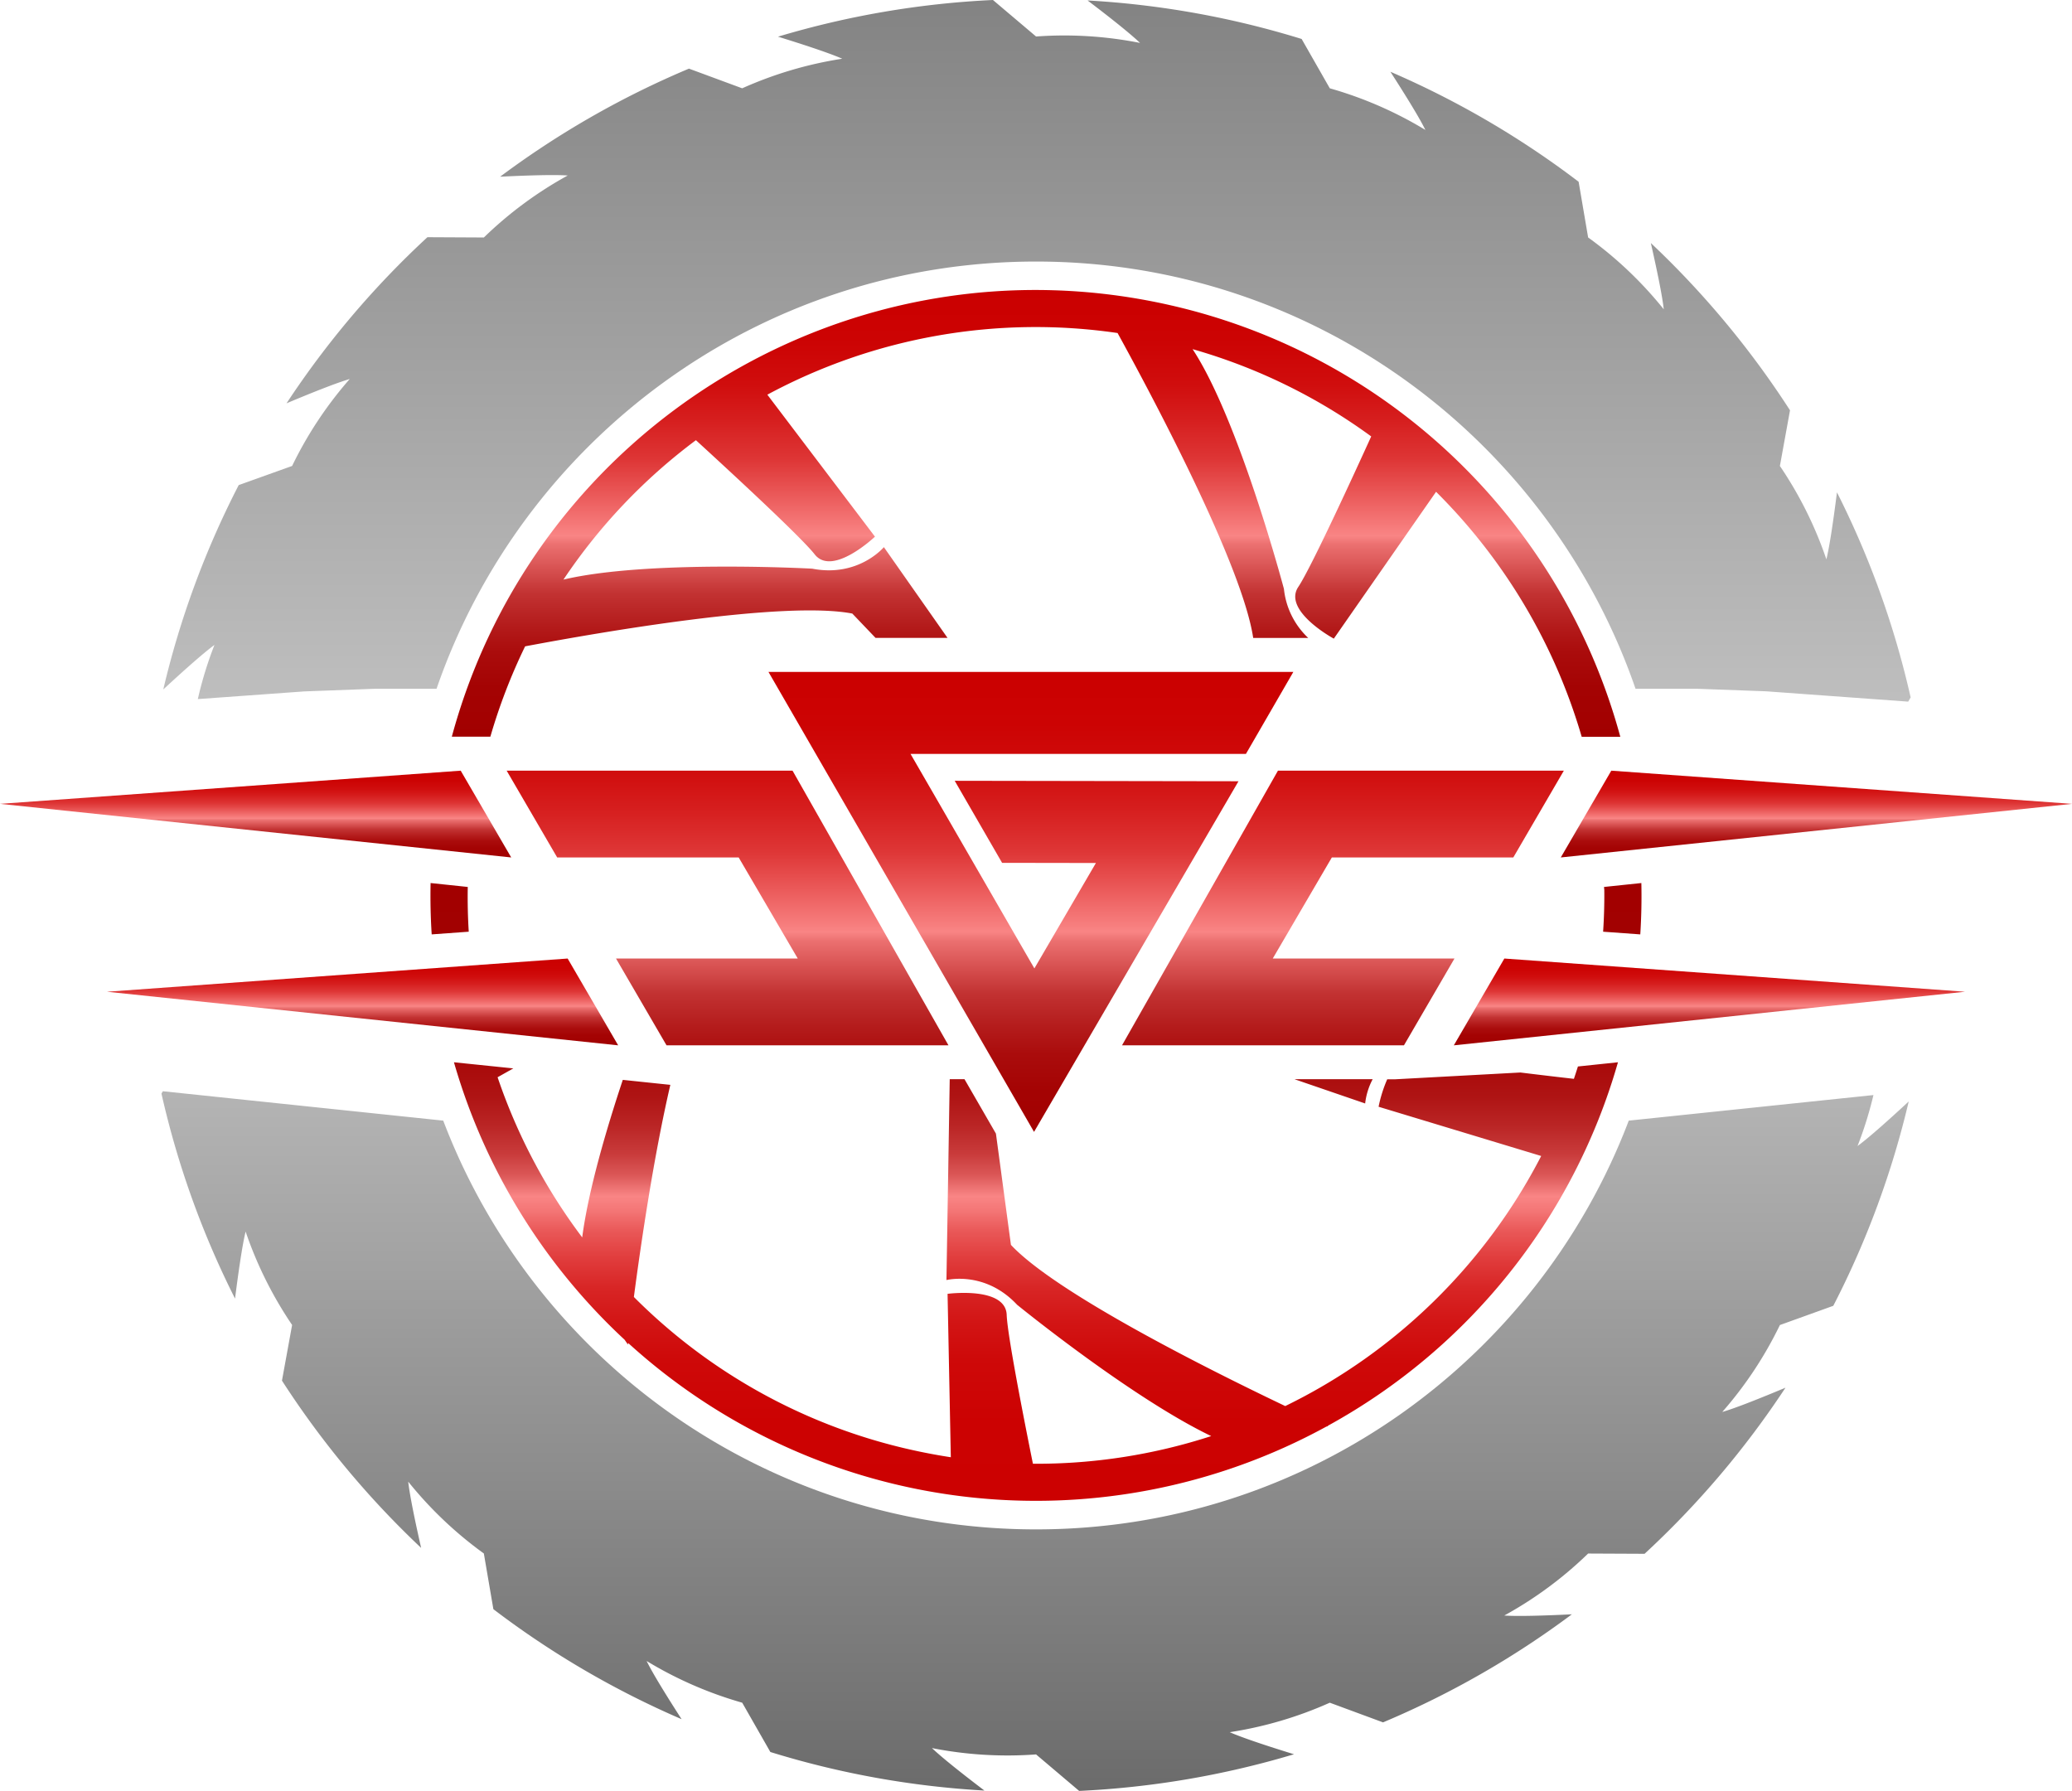
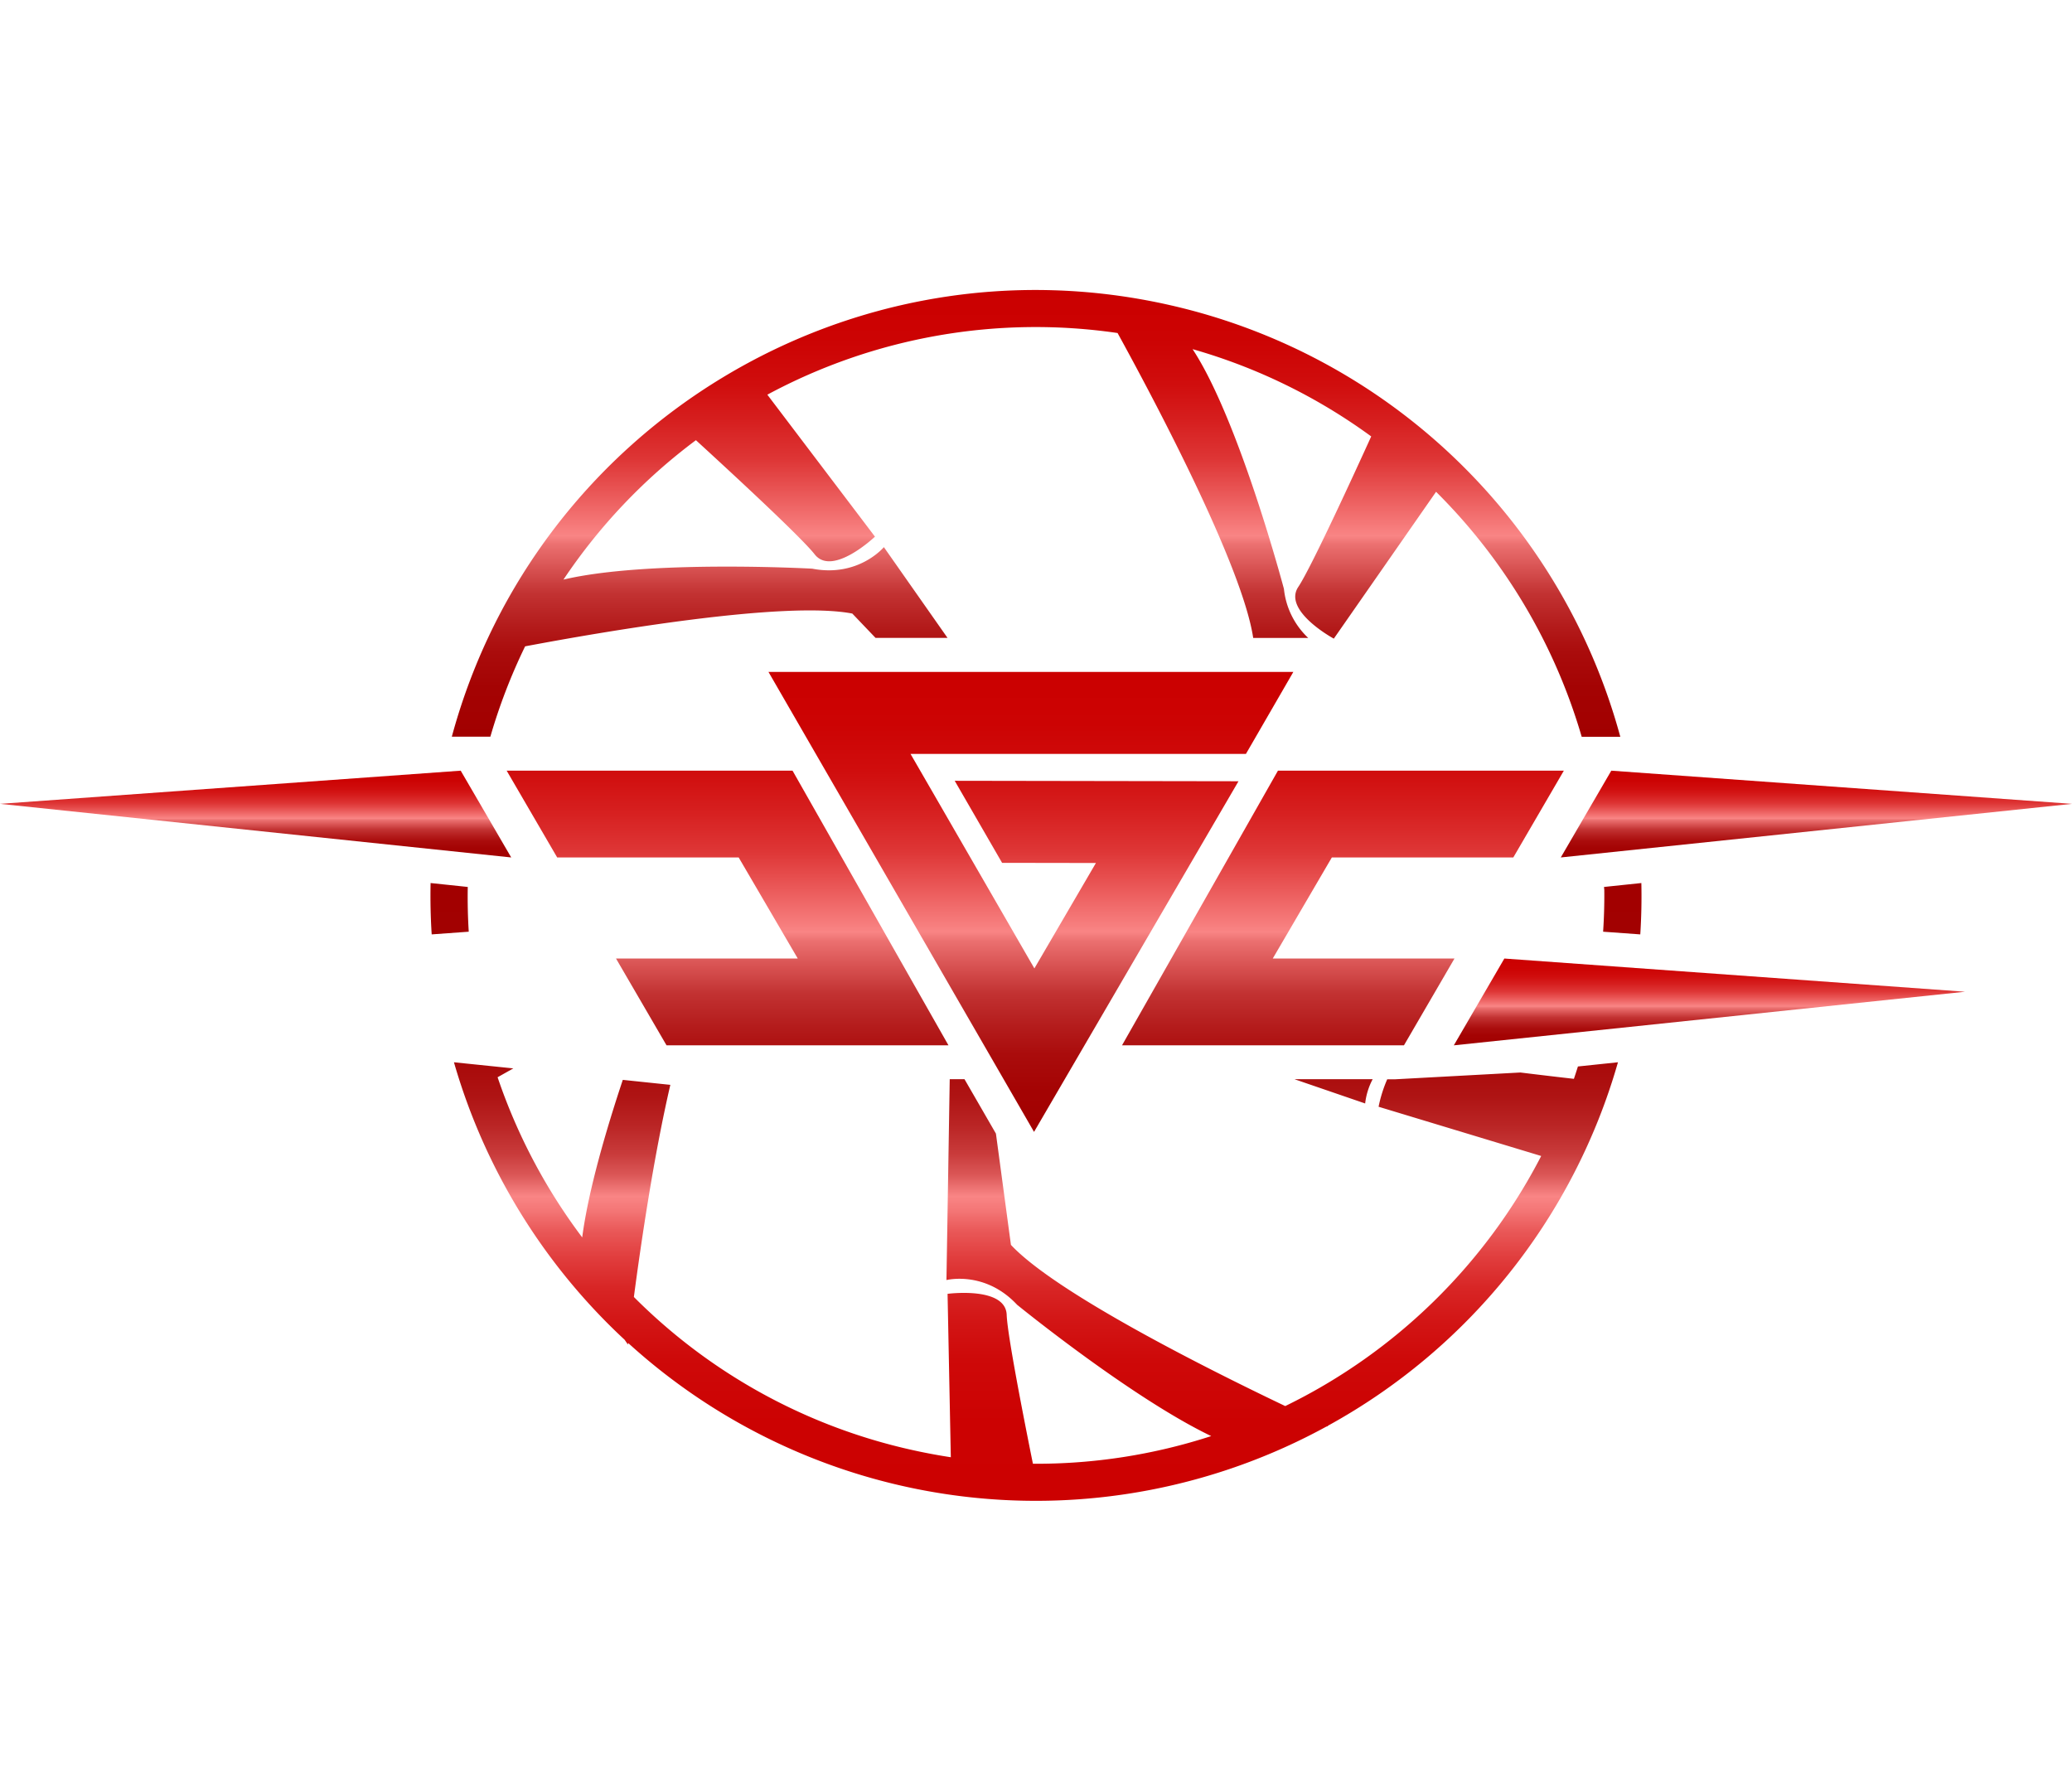
<svg xmlns="http://www.w3.org/2000/svg" xmlns:xlink="http://www.w3.org/1999/xlink" viewBox="0 0 947.94 819.36">
  <defs>
    <style>.cls-1{fill:url(#linear-gradient);}.cls-2{fill:url(#linear-gradient-2);}.cls-3{fill:url(#New_Gradient_Swatch_1);}.cls-4{fill:url(#New_Gradient_Swatch_1-2);}.cls-5{fill:url(#New_Gradient_Swatch_1-3);}.cls-6{fill:url(#New_Gradient_Swatch_1-4);}.cls-7{fill:url(#New_Gradient_Swatch_1-5);}.cls-8{fill:url(#New_Gradient_Swatch_1-6);}.cls-9{fill:url(#New_Gradient_Swatch_1-7);}.cls-10{fill:url(#New_Gradient_Swatch_1-8);}</style>
    <linearGradient id="linear-gradient" x1="473.97" y1="725.45" x2="473.97" y2="401.65" gradientUnits="userSpaceOnUse">
      <stop offset="0" stop-color="#cb0000" />
      <stop offset="0.23" stop-color="#cc0202" />
      <stop offset="0.32" stop-color="#ce0909" />
      <stop offset="0.37" stop-color="#d21414" />
      <stop offset="0.42" stop-color="#d82525" />
      <stop offset="0.46" stop-color="#e03b3b" />
      <stop offset="0.5" stop-color="#e95757" />
      <stop offset="0.53" stop-color="#f47676" />
      <stop offset="0.55" stop-color="#f98585" />
      <stop offset="0.56" stop-color="#ef7676" />
      <stop offset="0.58" stop-color="#db5757" />
      <stop offset="0.61" stop-color="#c93b3b" />
      <stop offset="0.65" stop-color="#ba2525" />
      <stop offset="0.69" stop-color="#af1414" />
      <stop offset="0.74" stop-color="#a80909" />
      <stop offset="0.81" stop-color="#a30202" />
      <stop offset="1" stop-color="#a20000" />
    </linearGradient>
    <linearGradient id="linear-gradient-2" x1="473.97" y1="-17.21" x2="473.97" y2="841.97" gradientUnits="userSpaceOnUse">
      <stop offset="0" stop-color="gray" />
      <stop offset="0.48" stop-color="#ccc" />
      <stop offset="1" stop-color="#666" />
    </linearGradient>
    <linearGradient id="New_Gradient_Swatch_1" x1="474" y1="132.67" x2="474" y2="337.09" gradientUnits="userSpaceOnUse">
      <stop offset="0" stop-color="#cb0000" />
      <stop offset="0.11" stop-color="#cc0303" />
      <stop offset="0.21" stop-color="#d00d0d" />
      <stop offset="0.29" stop-color="#d61e1e" />
      <stop offset="0.38" stop-color="#de3636" />
      <stop offset="0.45" stop-color="#e95555" />
      <stop offset="0.53" stop-color="#f67b7b" />
      <stop offset="0.55" stop-color="#f98585" />
      <stop offset="0.57" stop-color="#eb7070" />
      <stop offset="0.63" stop-color="#d54e4e" />
      <stop offset="0.68" stop-color="#c23232" />
      <stop offset="0.75" stop-color="#b41c1c" />
      <stop offset="0.81" stop-color="#aa0c0c" />
      <stop offset="0.89" stop-color="#a40303" />
      <stop offset="1" stop-color="#a20000" />
    </linearGradient>
    <linearGradient id="New_Gradient_Swatch_1-2" x1="471.64" y1="307.4" x2="471.64" y2="523.51" xlink:href="#New_Gradient_Swatch_1" />
    <linearGradient id="New_Gradient_Swatch_1-3" x1="332.87" y1="307.47" x2="332.87" y2="523.58" xlink:href="#New_Gradient_Swatch_1" />
    <linearGradient id="New_Gradient_Swatch_1-4" x1="614.39" y1="307.47" x2="614.39" y2="523.58" xlink:href="#New_Gradient_Swatch_1" />
    <linearGradient id="New_Gradient_Swatch_1-5" x1="831" y1="352.59" x2="831" y2="392.29" xlink:href="#New_Gradient_Swatch_1" />
    <linearGradient id="New_Gradient_Swatch_1-6" x1="782.07" y1="438.54" x2="782.07" y2="478.25" xlink:href="#New_Gradient_Swatch_1" />
    <linearGradient id="New_Gradient_Swatch_1-7" x1="1369.88" y1="352.59" x2="1369.88" y2="392.29" gradientTransform="matrix(-1, 0, 0, 1, 1486.82, 0)" xlink:href="#New_Gradient_Swatch_1" />
    <linearGradient id="New_Gradient_Swatch_1-8" x1="1320.95" y1="438.54" x2="1320.95" y2="478.25" gradientTransform="matrix(-1, 0, 0, 1, 1486.82, 0)" xlink:href="#New_Gradient_Swatch_1" />
  </defs>
  <g id="Слой_2" data-name="Слой 2">
    <g id="Layer_1" data-name="Layer 1">
      <path class="cls-1" d="M592.34,493.74l32.22,11.06A31.11,31.11,0,0,1,628,493.74ZM750.92,404l-17.08,1.79.13,1.4q.09,9.49-.54,19.07l17,1.23Q751.18,415.69,750.92,404ZM740.22,486l-18.32,1.92c-.59,1.9-1.21,3.79-1.84,5.66-6.69-.76-15.39-1.78-24.47-2.9l-57.41,3.11h-3.53a62.2,62.2,0,0,0-3.95,12.56l74.4,22.53A260,260,0,0,1,588,643.29c-34.58-16.5-104.77-51.56-125.5-73.75l-6.86-50.9-14.38-24.9H434.5L433,585.64s17.6-4.47,32.32,11.3c0,0,52.18,42.51,88.81,60.08a258.55,258.55,0,0,1-81.57,12.66c-4.36-21.63-11.67-58.94-12-68.13-.5-13.13-27.05-9.61-27.05-9.61L435,666.7q-9.26-1.41-18.52-3.5A258.65,258.65,0,0,1,290,593.38c3.19-24.21,9.06-64.27,16.68-97.05l-21.75-2.28c-7.2,21.6-15.72,50.23-18.57,72.07a260.93,260.93,0,0,1-38.71-73.27l7.2-4.05L207.68,486a278.18,278.18,0,0,0,78.07,126.94l1.55,2.23s0-.26.09-.73A277,277,0,0,0,606.77,652.7l.82-.25-.2-.09A276.21,276.21,0,0,0,740.22,486Zm-147.88,7.79,32.22,11.06A31.11,31.11,0,0,1,628,493.74ZM214,405.79,197,404q-.25,11.82.5,23.49l16.95-1.23Q213.82,416.09,214,405.79Z" />
-       <path class="cls-2" d="M838.73,597.42a407.35,407.35,0,0,0,34.51-93.49c-8.82,8.17-18.2,16.58-23.42,20.39A174.39,174.39,0,0,0,857.1,501L745.16,512.7C703.61,622,597.87,699.71,474,699.71S244.33,622,202.78,512.7L74.5,499.25l-.63,1.08a407.26,407.26,0,0,0,33.66,93.79c1.51-11.92,3.3-24.39,4.84-30.67a178,178,0,0,0,21.27,42.73L129,631.65a412.43,412.43,0,0,0,63.67,76.53c-2.65-11.69-5.22-23.93-5.91-30.32a178.29,178.29,0,0,0,34.6,32.87l4.36,25.48a409.75,409.75,0,0,0,86.11,50.33c-6.52-10.12-13.18-20.83-16-26.62A178.5,178.5,0,0,0,339.56,779l12.88,22.56a408.64,408.64,0,0,0,97.93,17.63c-9.54-7.24-19.37-15-24-19.43A178,178,0,0,0,474,802.66l19.71,16.7A408.64,408.64,0,0,0,592,802.59c-11.49-3.55-23.48-7.48-29.4-10.1A178,178,0,0,0,608.38,779l24.36,9a409.43,409.43,0,0,0,86.39-49.44c-12,.59-24.51,1-30.93.56a178.17,178.17,0,0,0,38.37-28.36l25.82.12a412.15,412.15,0,0,0,64.47-76c-11.07,4.64-22.73,9.32-28.92,11.11a177.71,177.71,0,0,0,26.36-39.77Zm1.68-372.17c-1.51,11.93-3.3,24.39-4.84,30.66a177.86,177.86,0,0,0-21.27-42.72l4.63-25.47a412.37,412.37,0,0,0-63.67-76.53c2.65,11.68,5.22,23.93,5.91,30.32a178,178,0,0,0-34.6-32.87l-4.35-25.48a410.26,410.26,0,0,0-86.11-50.33c6.51,10.11,13.17,20.82,16,26.62A178.07,178.07,0,0,0,608.38,40.4L595.5,17.83A409.13,409.13,0,0,0,497.57.21c9.54,7.23,19.37,15,24,19.43A177.91,177.91,0,0,0,474,16.7L454.27,0a408.64,408.64,0,0,0-98.34,16.78c11.49,3.55,23.48,7.48,29.4,10.09A178.23,178.23,0,0,0,339.56,40.4l-24.36-9a410.12,410.12,0,0,0-86.39,49.44c12-.58,24.51-1,30.93-.55a178.17,178.17,0,0,0-38.37,28.36l-25.82-.13a412.1,412.1,0,0,0-64.46,76c11.06-4.65,22.72-9.32,28.91-11.12a177.92,177.92,0,0,0-26.36,39.78l-24.43,8.75A407.69,407.69,0,0,0,74.7,315.43c8.82-8.16,18.2-16.56,23.42-20.37a172.13,172.13,0,0,0-7.61,24.78l48.66-3.51,32.26-1.21h28.29C238.92,201.37,346.91,119.66,474,119.66s235,81.71,274.26,195.46h28.28L808,316.28,873,321l1.12-1.92A407.09,407.09,0,0,0,840.41,225.25Z" />
      <path class="cls-3" d="M741.29,337.09H723.63A261.15,261.15,0,0,0,657,225l-46.56,66.87-.22.32-.56-.32c-3.51-2-22.32-13.46-15.68-23.37,5.74-8.57,25.24-51,33.35-68.83a258.46,258.46,0,0,0-81.72-39.93c21.32,32.38,41.79,109.69,41.79,109.69a35.88,35.88,0,0,0,11.12,22.44H573.34c-5-33.34-46-110.34-62.05-139.51a258.91,258.91,0,0,0-160.23,28.21l49.23,64.95s-19.42,18.46-27.55,8.13c-6.25-8-39.47-38.63-54.36-52.26a259.81,259.81,0,0,0-60.6,63.78c38.62-9.15,113.81-5,113.81-5,21.17,4.1,32.78-9.85,32.78-9.85l29.13,41.53H400.57l-10.64-11.14c-31.14-6-114.24,8.31-149.69,15a260.1,260.1,0,0,0-15.9,41.32H206.71C245.3,194.54,389.92,106.6,535.28,139.61A276.9,276.9,0,0,1,741.29,337.09Z" />
      <polygon class="cls-4" points="436.78 357.22 458.46 394.76 501.38 394.83 473.23 443.06 427.59 364 416.57 344.93 570.01 344.93 591.71 307.4 351.57 307.4 473.07 517.85 566.61 357.43 436.78 357.22" />
      <polygon class="cls-5" points="231.8 352.59 254.91 392.29 337.94 392.29 364.98 438.54 281.83 438.54 304.94 478.25 433.93 478.25 362.59 352.59 231.8 352.59" />
      <polygon class="cls-6" points="692.34 392.29 715.46 352.59 584.66 352.59 513.32 478.25 642.31 478.25 665.42 438.54 582.28 438.54 609.32 392.29 692.34 392.29" />
      <polygon class="cls-7" points="714.06 392.29 737.17 352.59 947.94 367.77 714.06 392.29" />
      <polygon class="cls-8" points="665.13 478.25 688.24 438.54 899.01 453.73 665.13 478.25" />
      <polygon class="cls-9" points="233.88 392.29 210.77 352.59 0 367.77 233.88 392.29" />
-       <polygon class="cls-10" points="282.81 478.25 259.7 438.54 48.93 453.73 282.81 478.25" />
    </g>
  </g>
</svg>